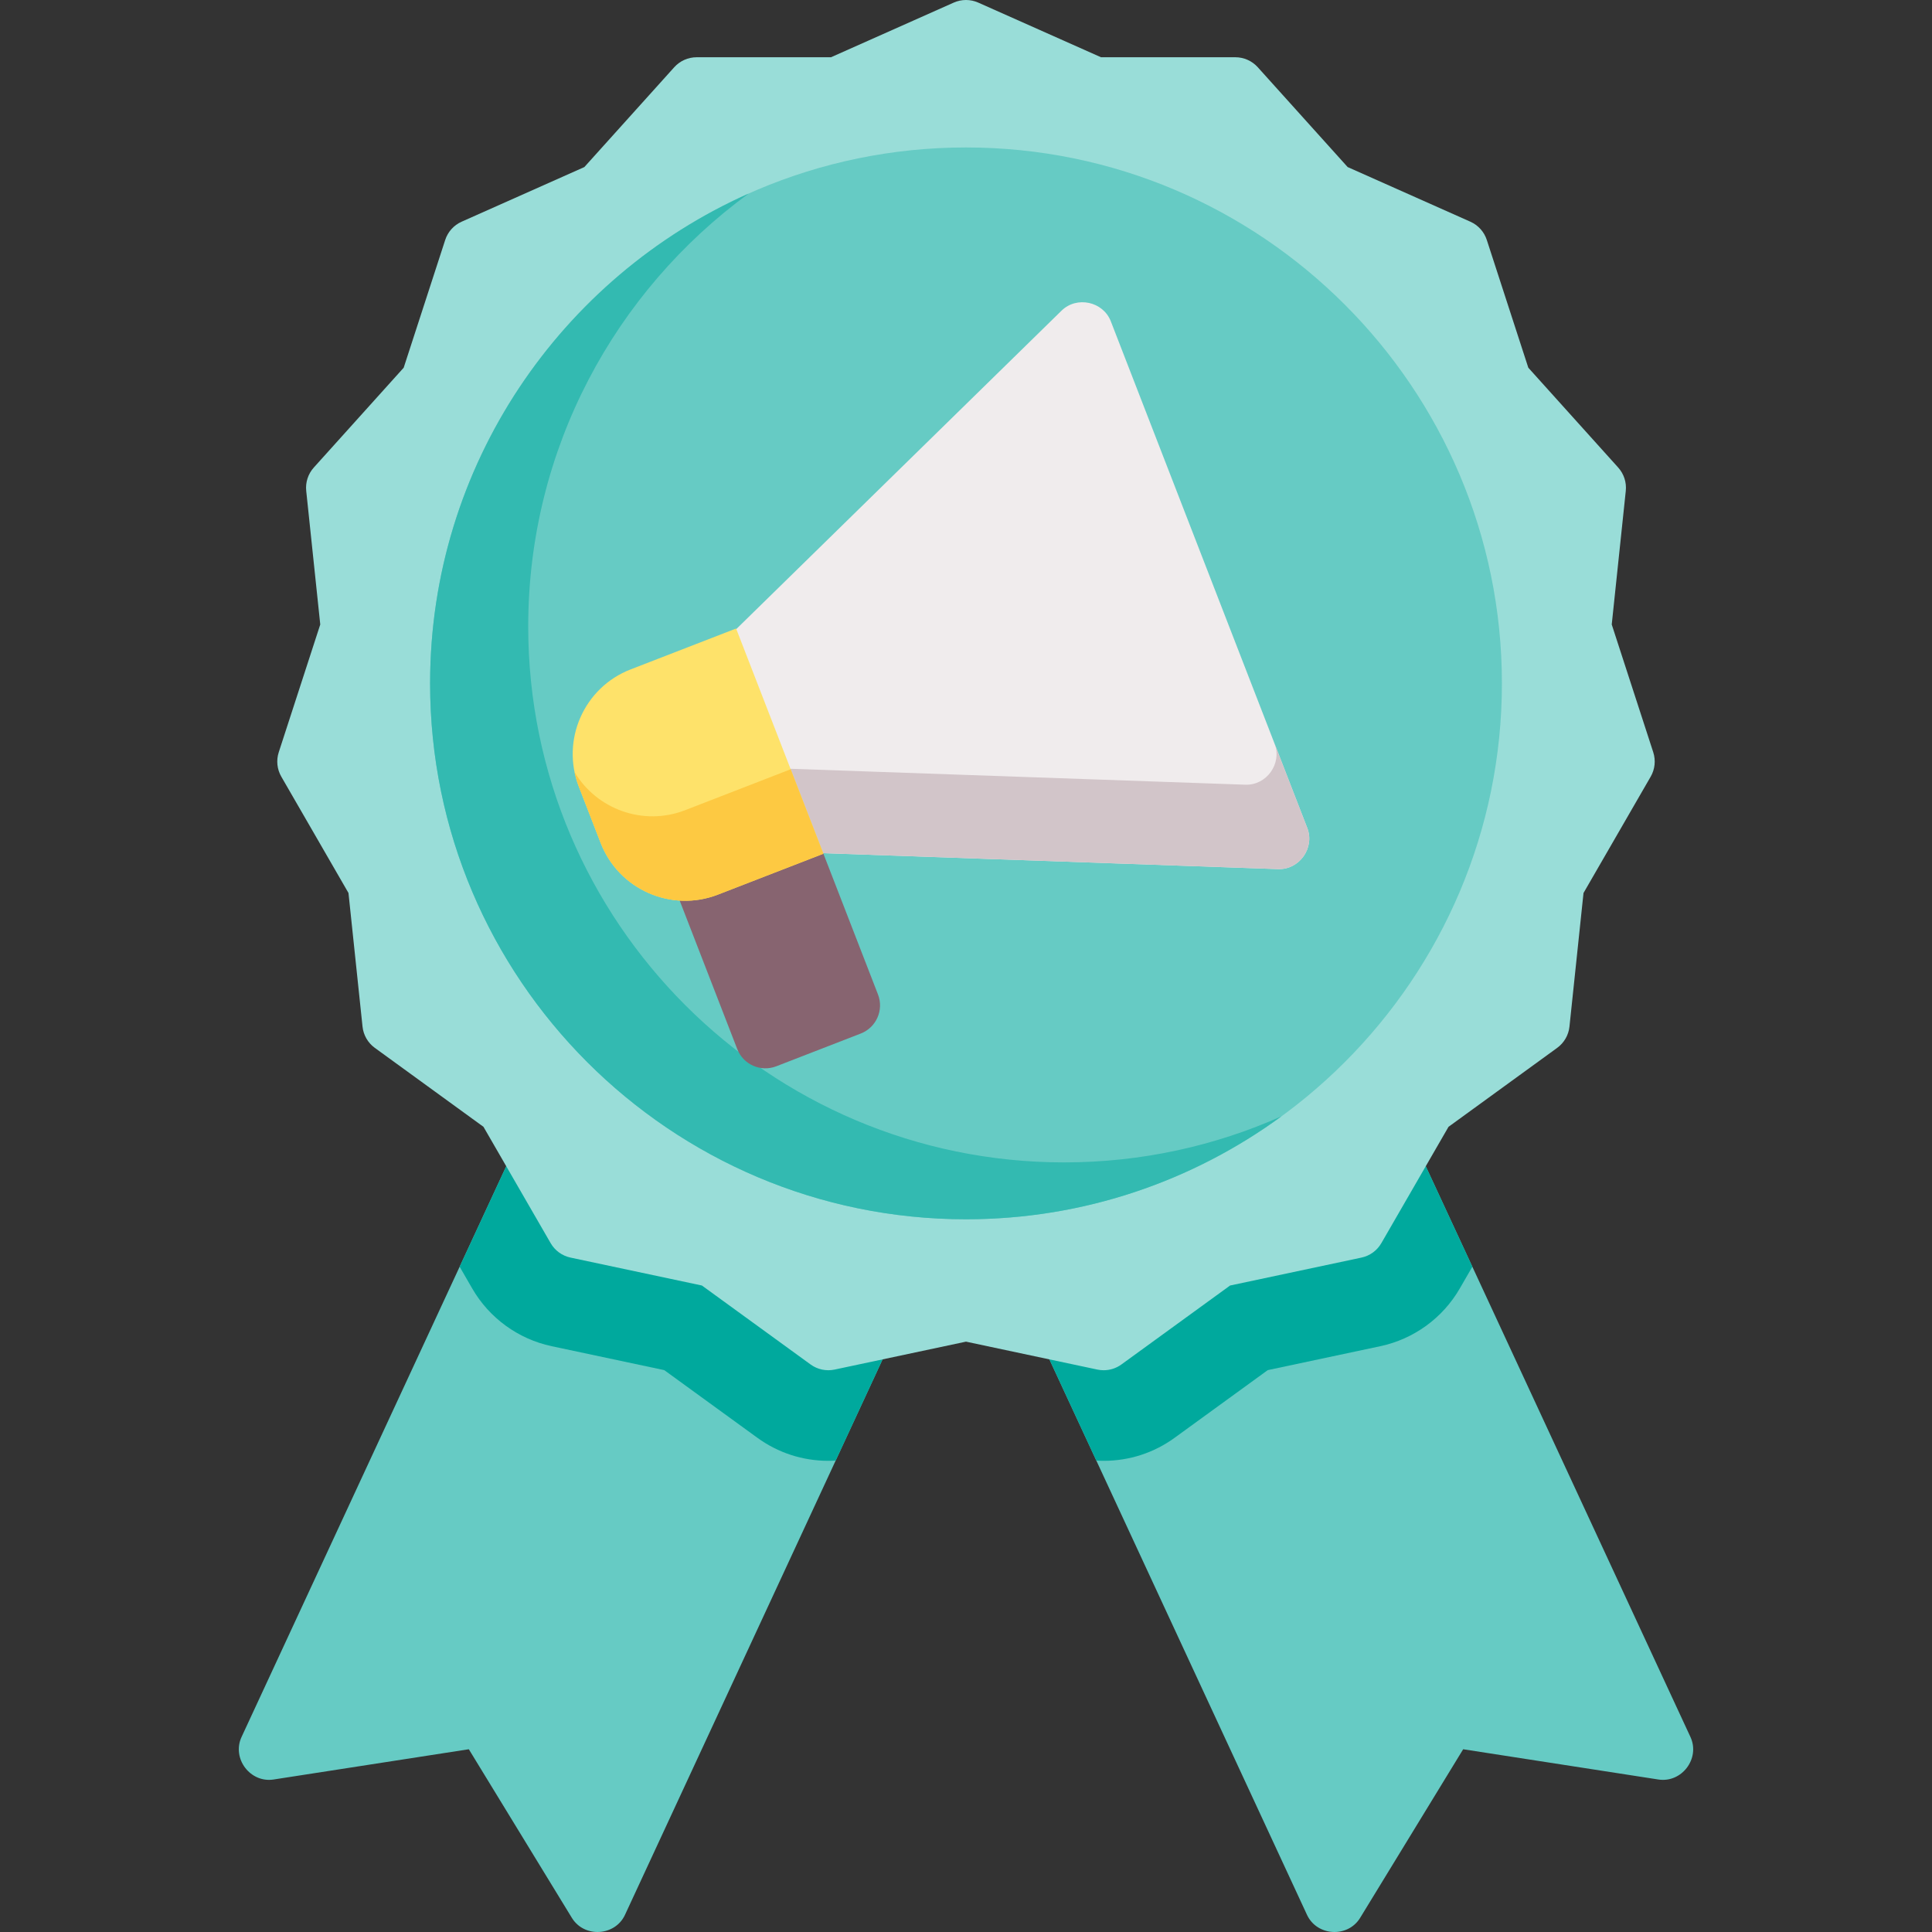
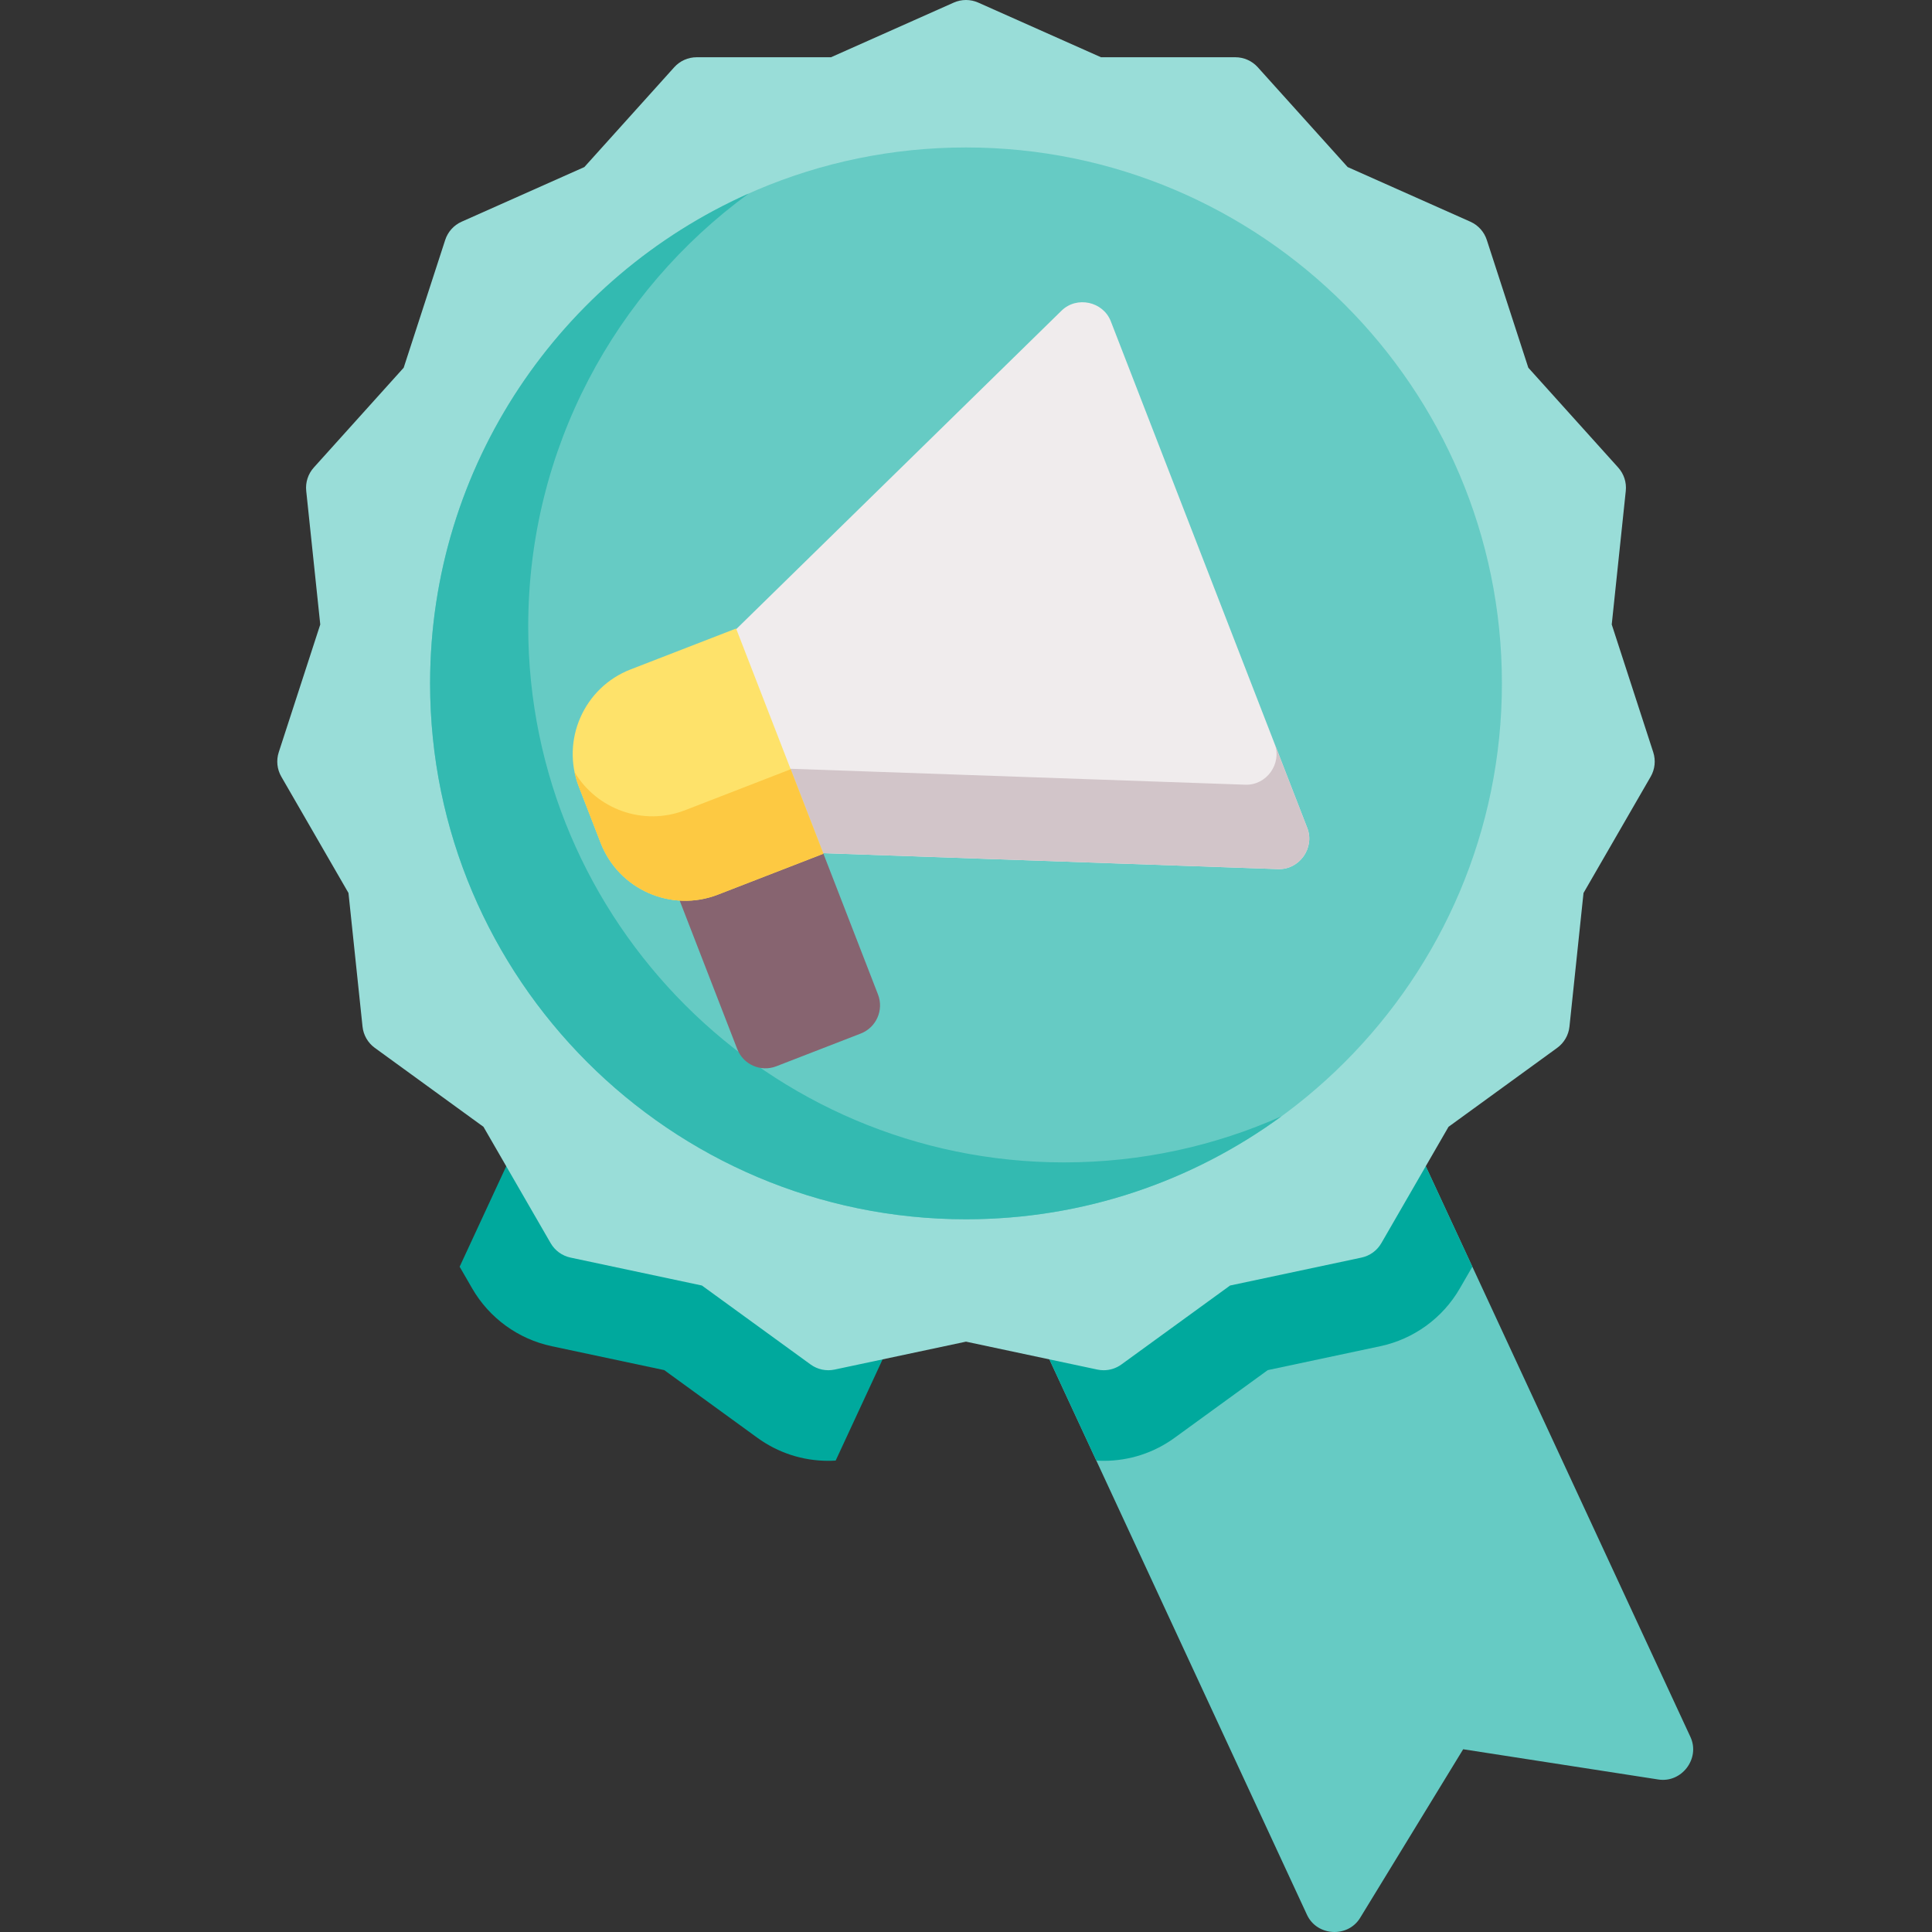
<svg xmlns="http://www.w3.org/2000/svg" version="1.1" id="Capa_1" x="0px" y="0px" viewBox="0 0 511.922 511.922" style="enable-background:new 0 0 511.922 511.922;" xml:space="preserve" width="512" height="512">
  <rect x="0" y="0" width="511.922" height="511.922" fill="#333333" stroke="none" />
  <g>
    <g>
      <path style="fill:#66CBC4;" d="M447.917,460.245l-97.608-210.468c-0.893-1.925-2.514-3.417-4.506-4.146    c-1.993-0.729-4.192-0.639-6.118,0.254l-87.089,40.39c-4.008,1.859-5.75,6.615-3.892,10.623l97.608,210.468    c2.637,5.686,10.814,6.158,14.084,0.806l27.301-44.674l51.737,8.018C445.623,472.472,450.556,465.936,447.917,460.245z" />
-       <path style="fill:#66CBC4;" d="M259.327,286.275l-87.09-40.39c-1.926-0.894-4.126-0.985-6.118-0.254    c-1.992,0.729-3.613,2.221-4.505,4.146L64.005,460.245c-2.638,5.688,2.292,12.232,8.482,11.271l51.738-8.018l27.301,44.673    c3.27,5.351,11.446,4.882,14.083-0.806l97.609-210.468C265.077,292.89,263.335,288.134,259.327,286.275z" />
      <g>
        <path style="fill:#00A99D;" d="M350.308,249.777c-0.893-1.925-2.514-3.417-4.506-4.146c-1.993-0.729-4.192-0.639-6.118,0.254     l-83.723,38.829l-83.724-38.829c-1.926-0.894-4.126-0.985-6.118-0.254c-1.992,0.729-3.613,2.221-4.505,4.146l-39.82,85.862     l3.326,5.762c4.528,7.841,12.205,13.418,21.059,15.299l29.825,6.339l24.665,17.92c5.503,4,12.009,6.115,18.813,6.115     c0.649,0,1.298-0.026,1.946-0.065l34.533-74.461l34.532,74.461c0.648,0.04,1.297,0.065,1.946,0.065     c6.804,0,13.31-2.114,18.809-6.111l24.669-17.923l29.824-6.339c8.86-1.883,16.538-7.462,21.061-15.301l3.327-5.761     L350.308,249.777z" />
      </g>
      <path style="fill:#99DDD8;" d="M438.061,199.321l-10.999-33.851l3.721-35.398c0.237-2.255-0.494-4.504-2.011-6.189l-23.816-26.451    L393.957,63.58c-0.7-2.156-2.283-3.914-4.354-4.836l-32.516-14.478l-23.817-26.451c-1.518-1.685-3.678-2.647-5.945-2.647H291.73    L259.214,0.692c-2.071-0.922-4.436-0.923-6.508,0L220.19,15.169h-35.593c-2.267,0-4.428,0.962-5.945,2.647l-23.816,26.451    l-32.517,14.477c-2.071,0.922-3.654,2.68-4.354,4.836l-10.999,33.852l-23.816,26.451c-1.517,1.685-2.248,3.935-2.011,6.189    l3.72,35.399l-10.999,33.851c-0.701,2.156-0.454,4.509,0.68,6.472l17.797,30.825l3.721,35.399    c0.237,2.255,1.419,4.303,3.254,5.636l28.795,20.921l17.797,30.825c1.134,1.963,3.047,3.354,5.265,3.825l34.815,7.4l28.796,20.921    c1.834,1.333,4.15,1.825,6.365,1.353l34.816-7.4l34.815,7.4c0.551,0.117,1.108,0.175,1.663,0.175c1.675,0,3.324-0.526,4.702-1.528    l28.796-20.921l34.815-7.4c2.218-0.471,4.132-1.862,5.265-3.825l17.798-30.825l28.795-20.921c1.834-1.333,3.017-3.381,3.254-5.636    l3.721-35.399l17.797-30.825C438.514,203.83,438.761,201.478,438.061,199.321z" />
      <path style="fill:#66CBC4;" d="M255.961,39.073c-78.299,0-142,63.701-142,142s63.701,142,142,142s142-63.701,142-142    S334.259,39.073,255.961,39.073z" />
      <path style="fill:#33BAB1;" d="M281.961,308c-78.299,0-142-63.701-142-142c0-47.07,23.027-88.857,58.402-114.708    c-49.68,22.135-84.402,71.976-84.402,129.781c0,78.299,63.701,142,142,142c31.229,0,60.129-10.141,83.598-27.292    C321.945,303.629,302.455,308,281.961,308z" />
    </g>
    <g>
      <g>
        <path style="fill:#876470;" d="M182.562,222.859l22.377-8.676c4.12-1.597,8.754,0.447,10.351,4.567l17.352,44.754     c1.597,4.12-0.447,8.754-4.567,10.351l-22.377,8.676c-4.12,1.597-8.754-0.447-10.351-4.567l-17.352-44.754     C176.398,229.09,178.442,224.456,182.562,222.859z" />
        <path style="fill:#F0ECED;" d="M194.206,167.556l87.073-85.242c4.036-3.953,11.017-2.433,13.055,2.824l52.057,134.261     c2.037,5.254-2.087,11.085-7.739,10.887l-121.778-4.265c-3.198-0.112-6.022-2.119-7.179-5.103l-17.352-44.754     C191.186,173.181,191.919,169.794,194.206,167.556z" />
        <path style="fill:#D2C5C9;" d="M208.204,203.658l121.778,4.265c5.652,0.198,9.776-5.633,7.739-10.887l8.671,22.363     c2.037,5.254-2.087,11.085-7.739,10.887l-121.778-4.265c-3.198-0.112-6.022-2.119-7.179-5.103l-8.671-22.363     C202.182,201.539,205.006,203.547,208.204,203.658z" />
        <path style="fill:#FEE26A;" d="M167.074,177.382l27.971-10.845l23.136,59.672l-27.971,10.845     c-12.339,4.784-26.269-1.362-31.053-13.701l-5.784-14.918C148.59,196.096,154.736,182.166,167.074,177.382z" />
        <path style="fill:#FDC942;" d="M181.535,214.677l27.971-10.845l8.676,22.377l-27.971,10.845     c-12.339,4.784-26.269-1.362-31.053-13.701l-5.784-14.918c-0.493-1.271-0.863-2.559-1.129-3.852     C158.124,214.461,170.467,218.968,181.535,214.677z" />
      </g>
    </g>
  </g>
</svg>